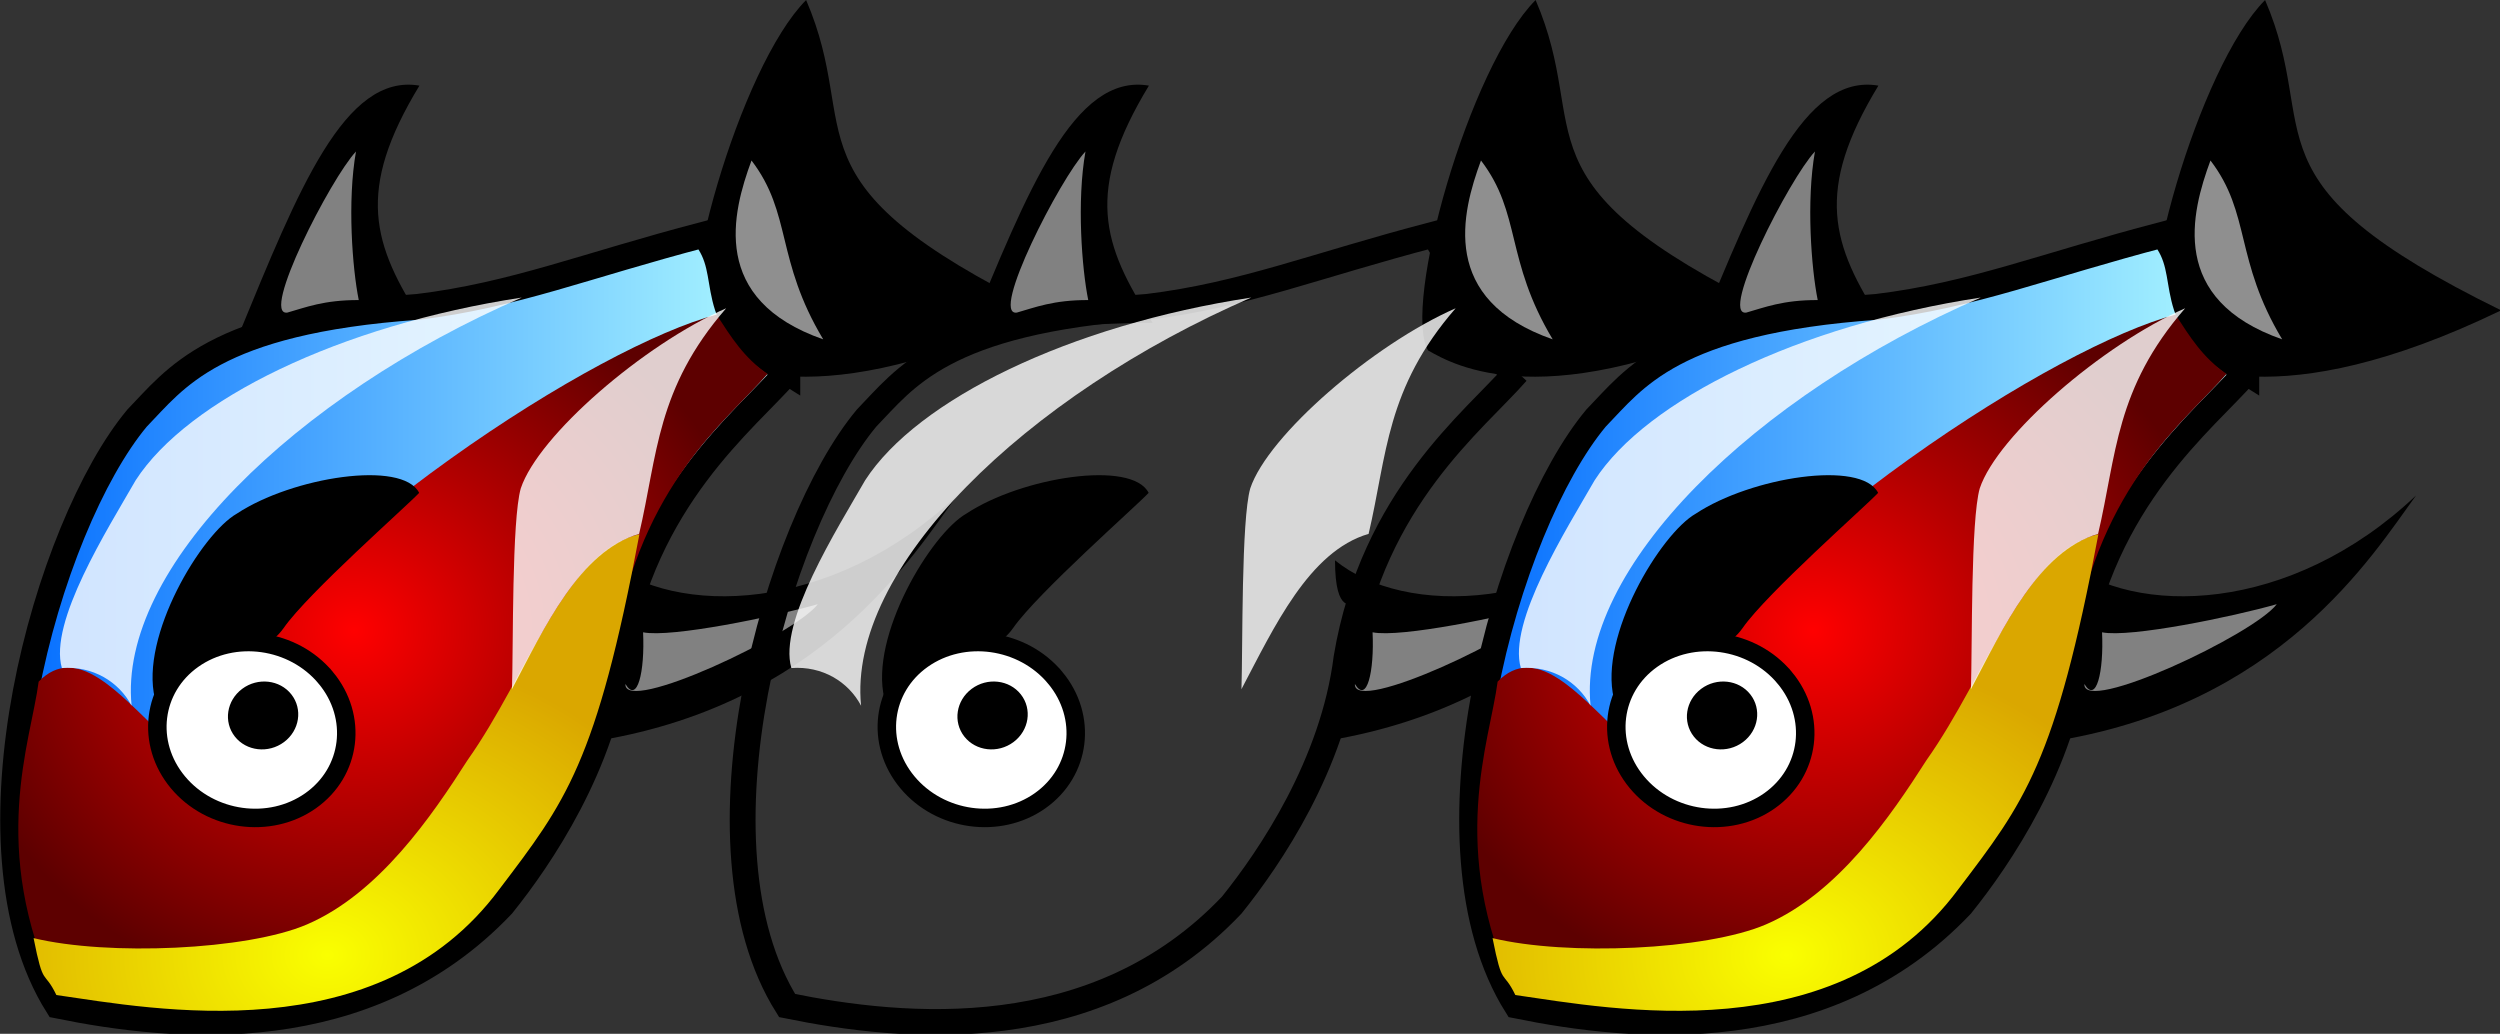
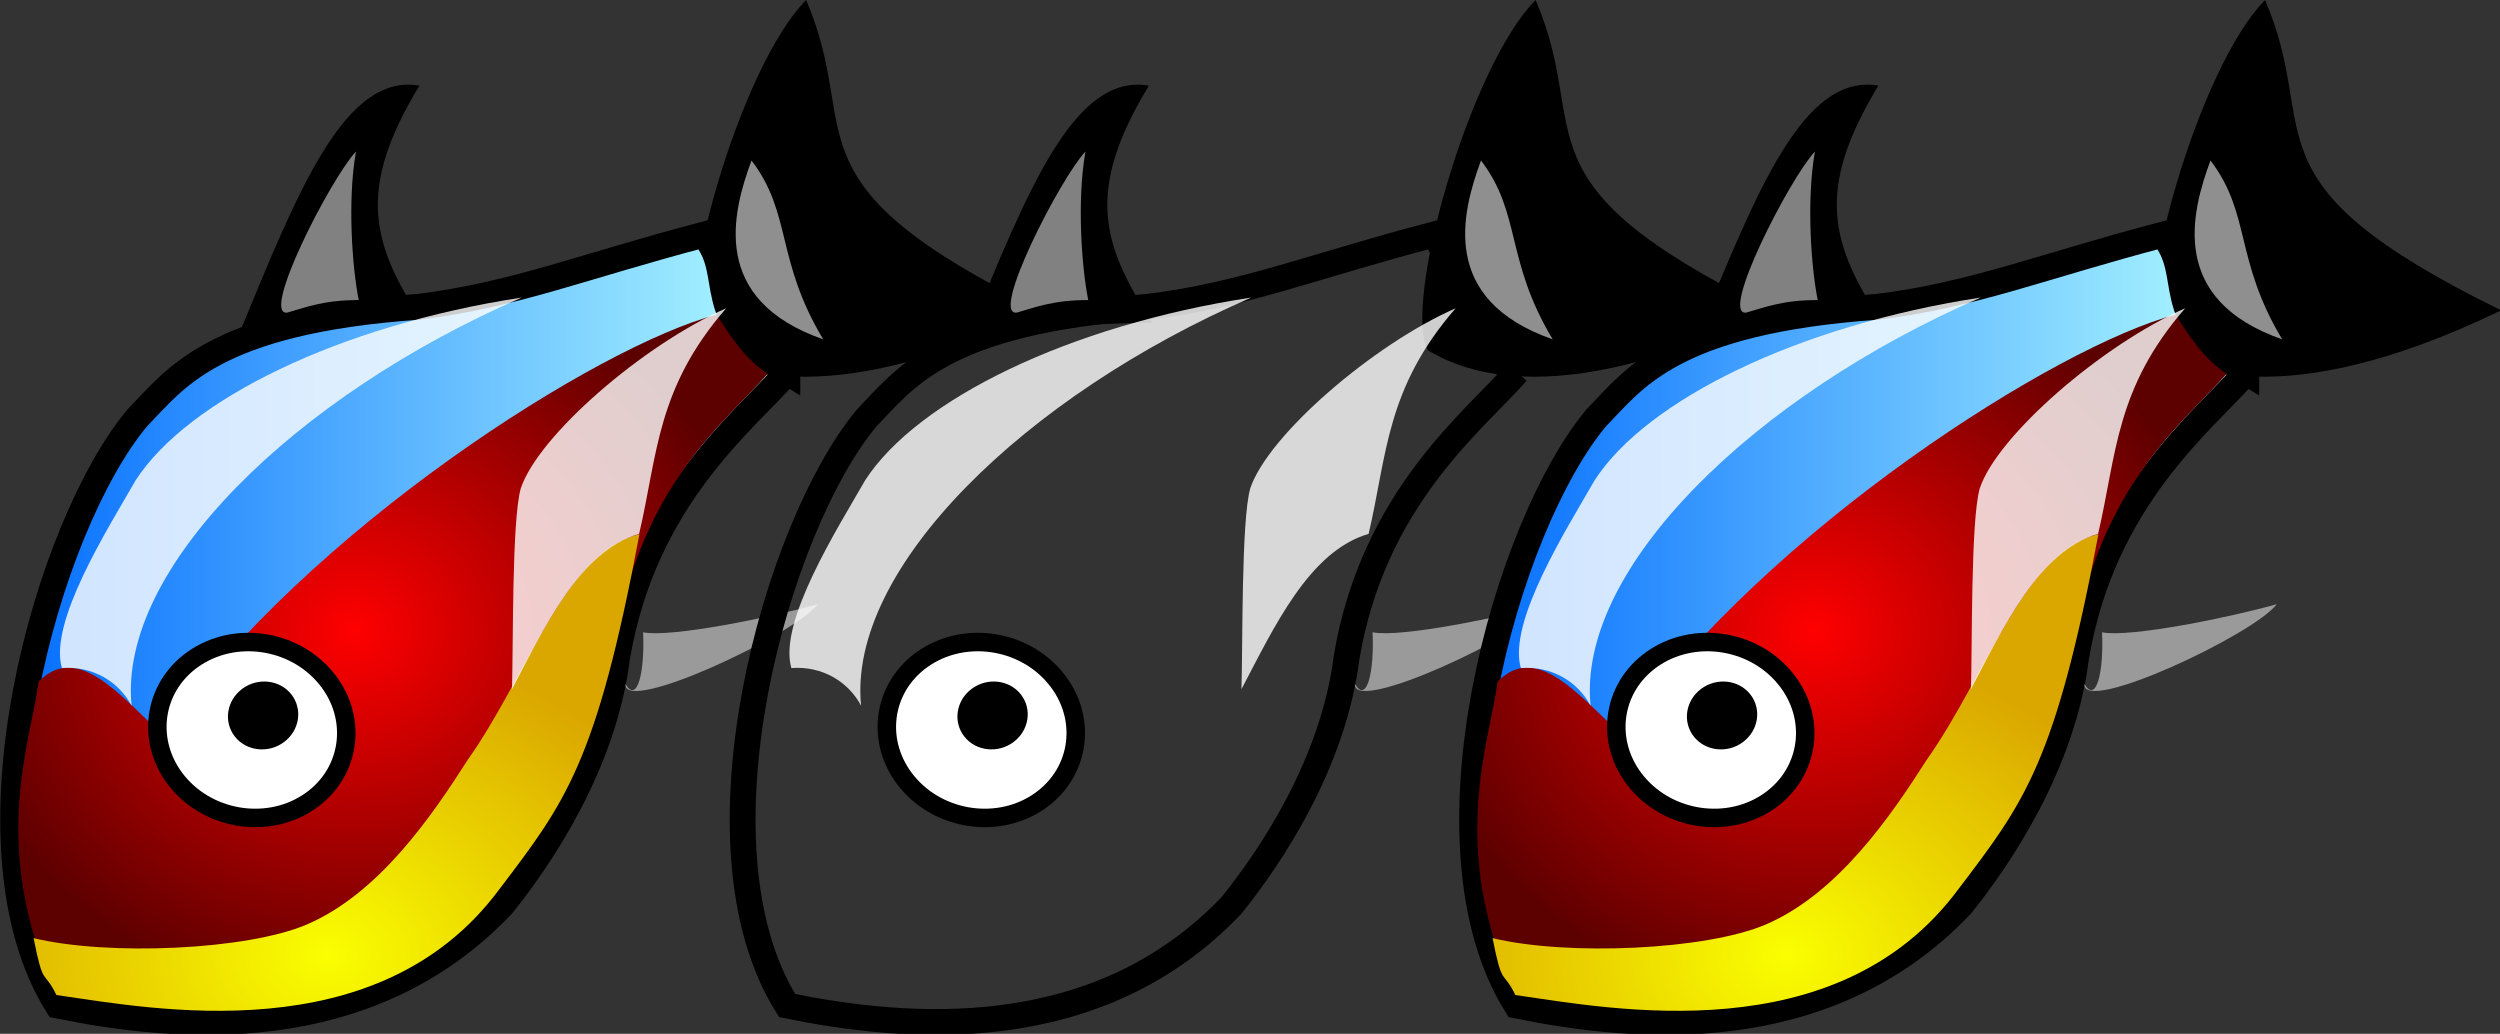
<svg xmlns="http://www.w3.org/2000/svg" xmlns:ns1="http://sodipodi.sourceforge.net/DTD/sodipodi-0.dtd" xmlns:ns2="http://www.inkscape.org/namespaces/inkscape" xmlns:xlink="http://www.w3.org/1999/xlink" height="93.752" id="svg1" ns1:docname="fish3.svg" ns1:version="0.34" version="1.0" width="226.719" x="0" y="0" ns2:version="1.4 (e7c3feb100, 2024-10-09)">
  <rect width="100%" height="100%" fill="#333333" stroke="none" />
  <ns1:namedview id="base" pagecolor="#ffffff" bordercolor="#000000" borderopacity="0.25" ns2:showpageshadow="2" ns2:pageopacity="0.0" ns2:pagecheckerboard="0" ns2:deskcolor="#d1d1d1" ns2:zoom="0.54971429" ns2:cx="375.64969" ns2:cy="-139.1632" ns2:window-width="1422" ns2:window-height="772" ns2:window-x="0" ns2:window-y="0" ns2:window-maximized="1" ns2:current-layer="svg1" />
  <defs id="defs3">
    <linearGradient id="linearGradient590">
      <stop id="stop591" offset="0" style="stop-color:#ff0000;stop-opacity:1;" />
      <stop id="stop592" offset="1" style="stop-color:#5d0000;stop-opacity:1;" />
    </linearGradient>
    <linearGradient id="linearGradient53">
      <stop id="stop54" offset="0" style="stop-color:#faff00;stop-opacity:1;" />
      <stop id="stop55" offset="1" style="stop-color:#daa700;stop-opacity:1;" />
    </linearGradient>
    <linearGradient id="linearGradient48">
      <stop id="stop49" offset="0" style="stop-color:#006aff;stop-opacity:1;" />
      <stop id="stop50" offset="1" style="stop-color:#b5ffff;stop-opacity:1;" />
    </linearGradient>
    <linearGradient id="linearGradient51" x1="33.534" x2="345.105" xlink:href="#linearGradient48" y1="95.511" y2="95.511" gradientTransform="scale(0.995,1.005)" gradientUnits="userSpaceOnUse" />
    <linearGradient id="linearGradient52" x1="5.9996248e-09" x2="1" xlink:href="#linearGradient590" y1="1.158482e-07" y2="1.158482e-07" />
    <linearGradient id="linearGradient32" x1="-2.1185294e-09" x2="1" xlink:href="#linearGradient53" y1="6.0237277e-09" y2="6.0237277e-09" />
    <linearGradient id="linearGradient33" x1="-1.871602e-07" x2="1" xlink:href="#linearGradient48" y1="-3.6977141e-08" y2="-3.6977141e-08" />
    <linearGradient id="linearGradient586" x1="-9.8390089e-08" x2="1" xlink:href="#linearGradient590" y1="1.26816e-07" y2="1.26816e-07" />
    <linearGradient id="linearGradient591" x1="5.763648e-08" x2="1" xlink:href="#linearGradient590" y1="1.129894e-07" y2="1.129894e-07" />
    <linearGradient id="linearGradient597" x1="6.1834271e-09" x2="1" xlink:href="#linearGradient53" y1="-2.2792729e-08" y2="-2.2792729e-08" />
    <linearGradient id="linearGradient598" x1="1.5725851e-08" x2="1" xlink:href="#linearGradient53" y1="3.4275229e-09" y2="3.4275229e-09" />
    <radialGradient cx="161.951" cy="265.227" fx="161.951" fy="265.227" id="radialGradient638" r="150.324" xlink:href="#linearGradient590" gradientTransform="scale(1.046,0.956)" gradientUnits="userSpaceOnUse" />
    <radialGradient cx="141.236" cy="426.561" fx="141.236" fy="426.561" gradientTransform="scale(1.127,0.887)" id="radialGradient640" r="134.157" xlink:href="#linearGradient53" gradientUnits="userSpaceOnUse" />
  </defs>
  <g id="g1" transform="matrix(0.236,0,0,0.236,-7.868,-2.681)">
    <path d="M 343.106,11.374 C 365.247,62.76 332.524,80.975 433.82,130.618 347.295,172.433 311.474,151.531 301.783,146.018 291.769,128.871 317.514,37.131 343.106,11.374 Z" id="path633" ns1:nodetypes="cccc" style="font-size:12px;fill:#000000;fill-opacity:1;fill-rule:evenodd;stroke:none;stroke-width:6.539" />
-     <path d="m 259.395,296.564 c 89.31,-13.239 125.142,-72.167 141.716,-94.81 -48.493,45.879 -108.484,46.628 -135.091,24.916 0.135,42.82 26.401,-20.463 -6.625,69.894 z" id="path636" ns1:nodetypes="cccc" style="font-size:12px;fill:#000000;fill-opacity:1;fill-rule:evenodd;stroke:none;stroke-width:7.907;stroke-linejoin:bevel" />
    <path d="m 125.25,139.585 c 22.661,-55.037 40.512,-100.261 69.266,-95.32 -24.519,40.355 -18.253,61.008 1.421,91.138 -19.939,0.062 -56.557,2.319 -70.687,4.183 z" id="path634" ns1:nodetypes="cccc" style="font-size:12px;fill:#000000;fill-opacity:1;fill-rule:evenodd;stroke:none;stroke-width:7.907;stroke-linejoin:bevel" />
    <path d="m 335.884,154.428 c -34.328,-21.385 -18.799,-37.248 -32.197,-52.873 -45.066,11.776 -72.96,23.264 -109.645,27.715 -78.873,5.511 -93.481,27.81 -108.039,42.759 C 51.443,213.495 16.655,336.029 55.49,397.768 100.653,406.966 174.241,414.041 226.331,359.169 c 14.789,-18.362 38.995,-54.182 44.117,-95.041 10.295,-61.416 49.121,-91.034 65.437,-109.701 z" id="path580" ns1:nodetypes="ccscccsc" style="font-size:12px;fill:url(#linearGradient51);fill-rule:evenodd;stroke:#000000;stroke-width:9.927" />
    <path d="m 328.295,155.038 c -9.132,-6.183 -14.233,-14.51 -19.602,-22.767 -45.066,11.776 -156.927,82.235 -212.749,161.666 -17.239,-16.392 -33.193,-35.595 -47.751,-20.646 -2.933,22.915 -19.409,63.88 6.724,119.849 94.698,5.213 94.984,8.746 155.05,-57.441 24.657,-27.169 48.201,-17.447 59.417,-77.495 10.859,-61.279 42.596,-84.499 58.912,-103.165 z" id="path637" ns1:nodetypes="cccccssc" style="font-size:12px;fill:url(#radialGradient638);fill-rule:evenodd;stroke:none;stroke-width:7.907;stroke-opacity:1" />
    <path d="m 85.49,195.892 c -10.824,18.859 -33.491,54.575 -28.371,72.177 11.878,-0.873 21.925,5.253 26.792,14.482 C 78.594,229.796 146.946,163.411 233.858,125.695 163.852,136.349 105.462,164.989 85.49,195.892 Z" id="path596" ns1:nodetypes="ccccs" style="font-size:12px;fill:#ffffff;fill-opacity:0.806;fill-rule:evenodd;stroke-width:1" />
    <path d="m 347.598,243.528 c -8.671,11.566 -74.639,42.599 -73.928,30.685 4.569,7.64 7.493,-4.671 6.789,-19.881 10.755,2.192 50.458,-6.025 67.139,-10.804 z" id="path619" ns1:nodetypes="cccc" style="font-size:12px;fill:#ffffff;fill-opacity:0.505;stroke-width:1" />
    <path d="m 349.673,141.762 c -18.39,-30.684 -11.937,-48.286 -27.555,-68.73 -7.426,20.114 -16.088,53.488 27.555,68.73 z" id="path595" ns1:nodetypes="ccc" style="font-size:12px;fill:#ffffff;fill-opacity:0.561;fill-rule:evenodd;stroke-width:1" />
    <path d="m 213.037,303.405 c -13.807,21.603 -34.047,51.258 -61.715,63.174 -23.038,9.921 -76.637,12.171 -105.079,5.268 3.846,19.472 3.893,11.798 8.762,21.873 37.136,5.351 123.706,22.055 170.17,-40.582 25.457,-33.52 37.346,-48.501 53.876,-136.484 -28.596,6.594 -42.653,53.736 -66.013,86.752 z" id="path639" ns1:nodetypes="csccscs" style="font-size:12px;fill:url(#radialGradient640);fill-opacity:1;fill-rule:evenodd;stroke:none;stroke-width:7.907;stroke-opacity:1" />
    <path d="m 170.136,69.571 c -9.753,10.395 -36.835,63.296 -26.393,61.913 6.808,-1.914 14.044,-4.88 27.454,-4.815 -2.447,-12.096 -4.459,-37.943 -1.061,-57.098 z" id="path641" ns1:nodetypes="cccc" style="font-size:12px;fill:#ffffff;fill-opacity:0.505;stroke-width:1" />
-     <path d="m 92.867,279.772 c -5.839,-23.957 17.956,-63.355 31.5,-71.05 21.211,-14.015 63.591,-20.751 70.045,-7.971 -4.741,5.08 -42.71,38.491 -52.073,51.932 -9.363,13.441 -30.291,10.307 -49.471,27.089 z" id="path622" ns1:nodetypes="csccc" style="font-size:12px;fill-opacity:1;stroke-width:1" />
    <path d="m 158.511,271.799 c 12.479,15.013 9.876,36.172 -5.814,47.261 -15.69,11.088 -38.525,7.905 -51.004,-7.108 -12.479,-15.013 -9.876,-36.172 5.814,-47.26 15.69,-11.088 38.525,-7.906 51.003,7.108 z" id="path593" style="font-size:12px;fill:#ffffff;fill-rule:evenodd;stroke:#000000;stroke-width:7.099" />
    <path d="m 145.295,278.19 c 4.44,5.646 3.179,13.849 -2.817,18.323 -5.996,4.473 -14.455,3.523 -18.895,-2.122 -4.44,-5.646 -3.179,-13.849 2.817,-18.323 5.995,-4.474 14.455,-3.523 18.895,2.122 z" id="path587" style="font-size:12px;fill-opacity:1;fill-rule:evenodd" />
    <path d="m 233.459,199.025 c -3.479,12.233 -2.853,60.479 -3.382,77.164 12.47,-23.647 25.946,-53.017 48.861,-59.678 7.138,-30.436 6.604,-55.816 33.453,-86.703 -31.946,14.044 -72.183,48.922 -78.932,69.217 z" id="path642" ns1:nodetypes="ccccs" style="font-size:12px;fill:#ffffff;fill-opacity:0.806;fill-rule:evenodd;stroke-width:1" />
  </g>
  <use x="0" y="0" xlink:href="#g1" id="use1" transform="translate(66.155)" />
  <use x="0" y="0" xlink:href="#use1" id="use2" transform="translate(66.155)" />
</svg>